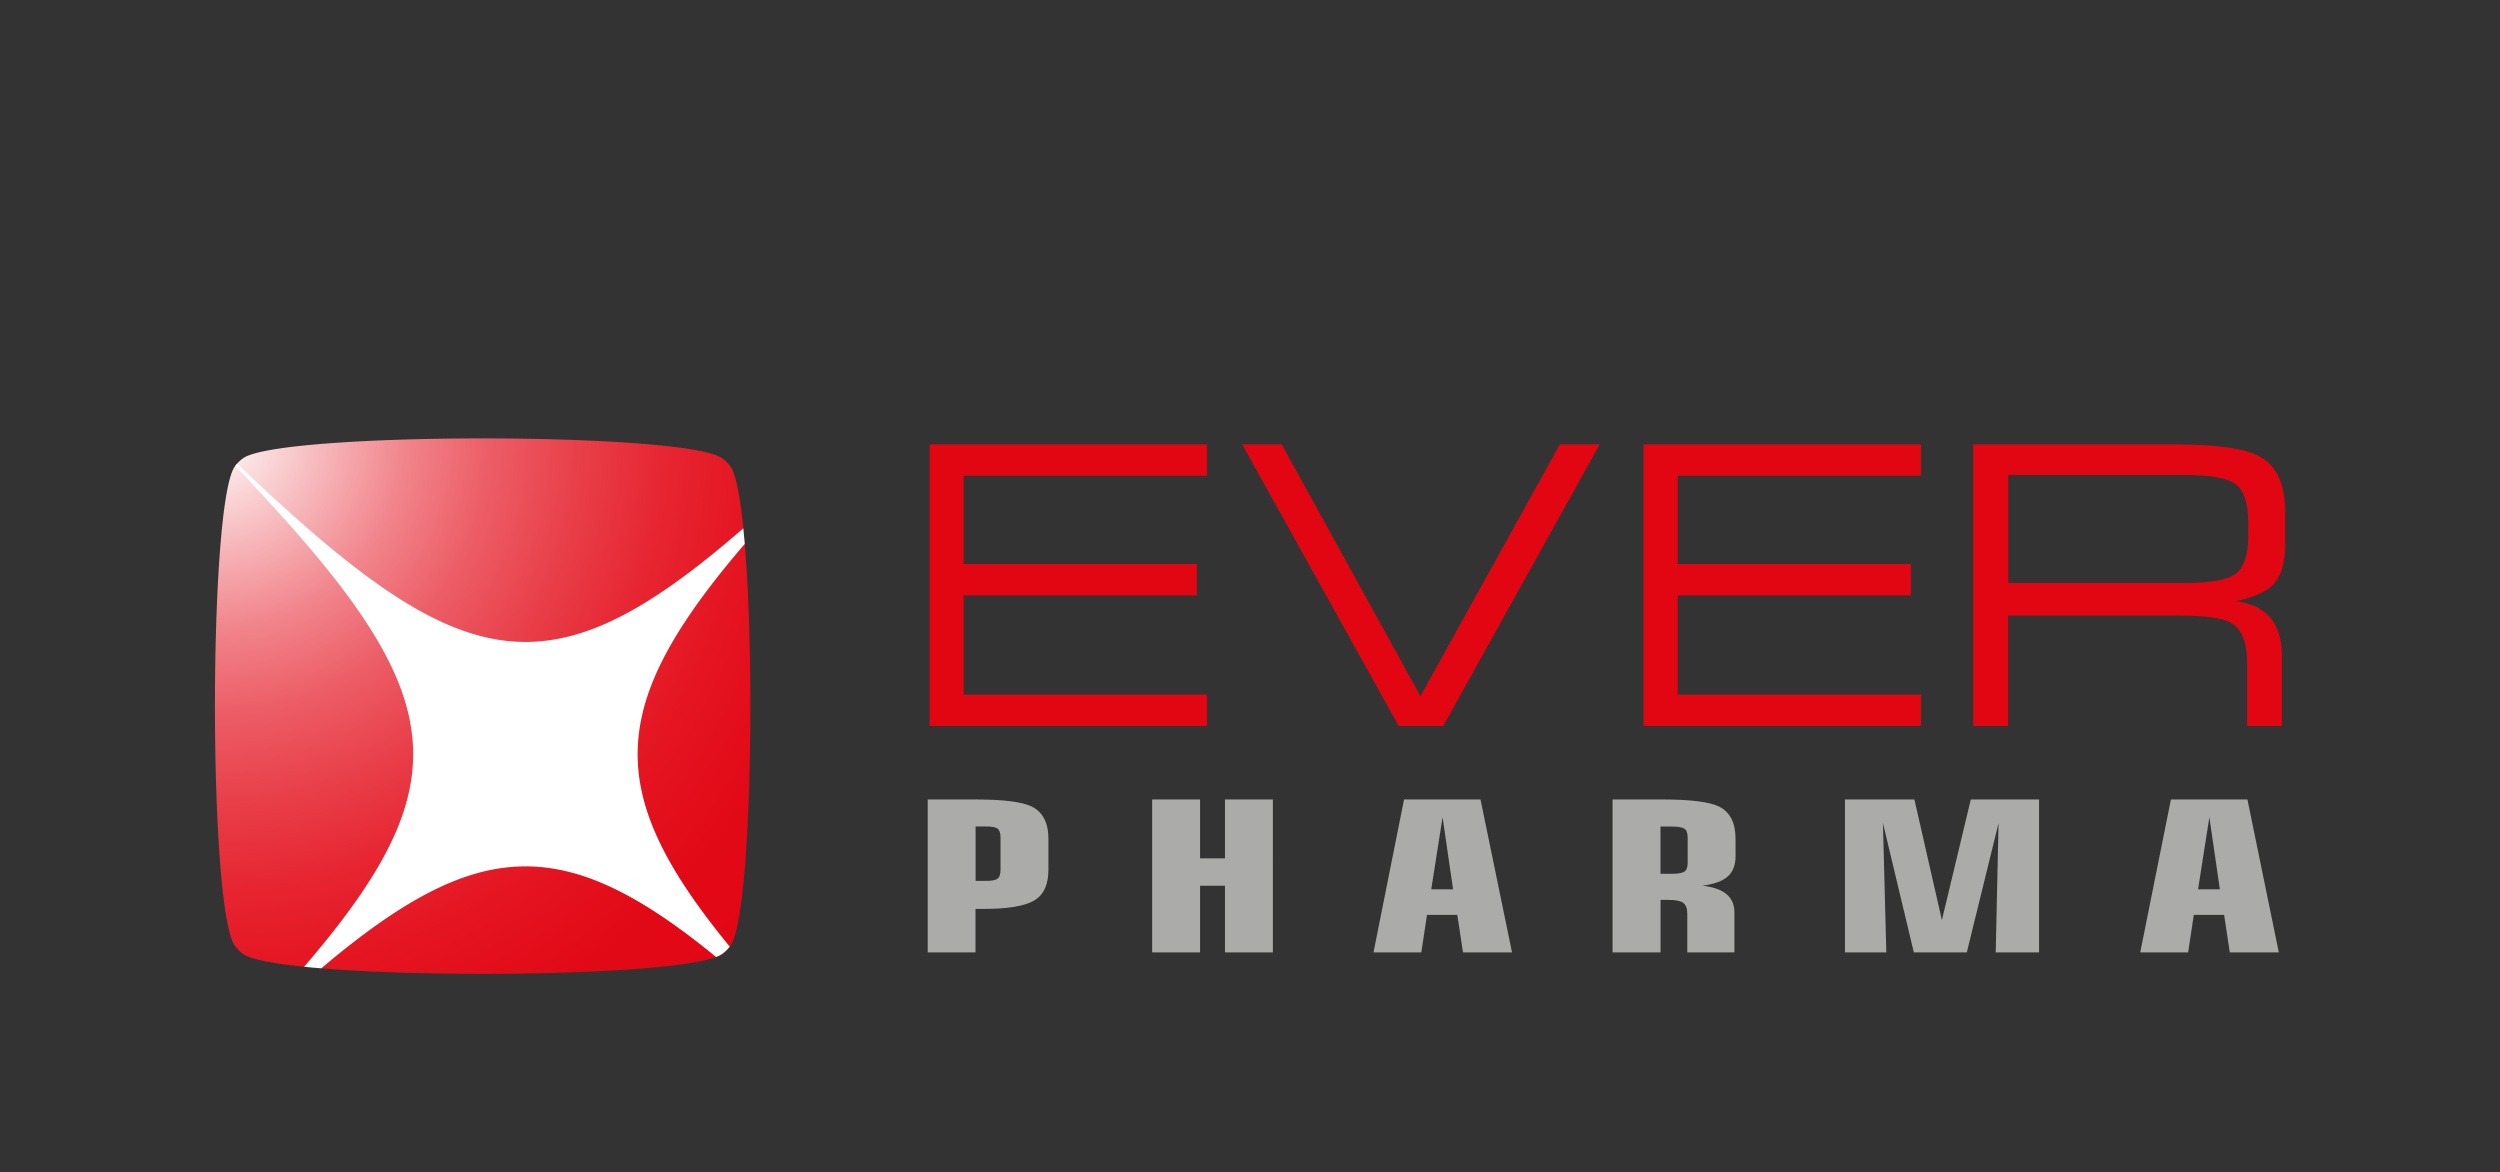
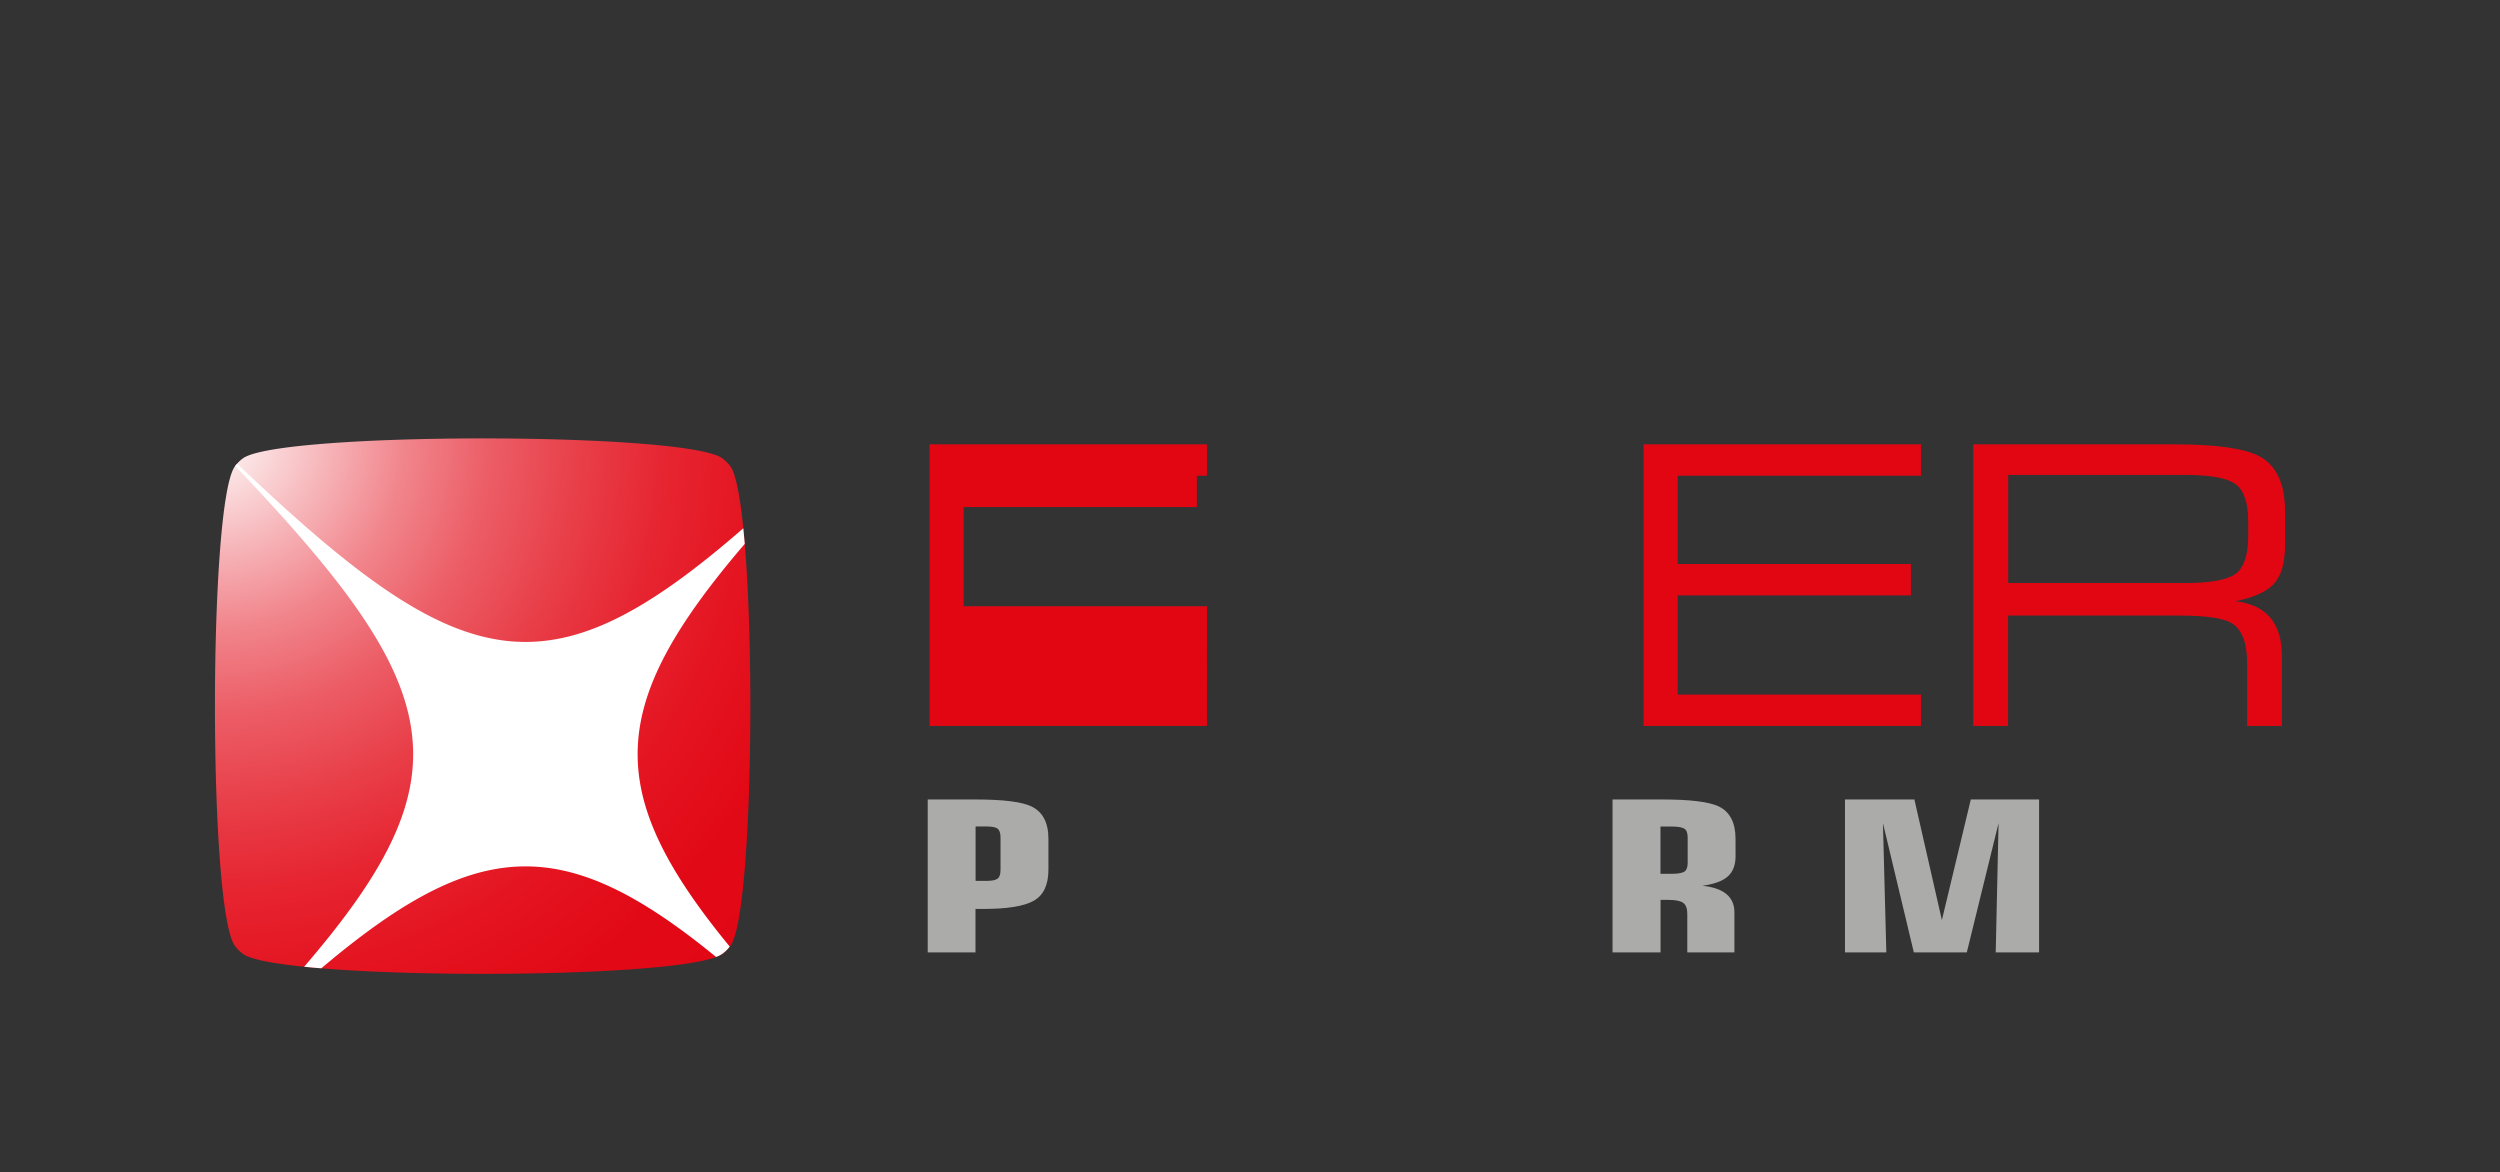
<svg xmlns="http://www.w3.org/2000/svg" id="Слой_1" data-name="Слой 1" viewBox="0 0 1705.5 799.66">
  <rect x="0" y="0" width="1705.5" height="799.66" fill="#333333" stroke="none" />
  <defs>
    <style>.cls-1{fill:url(#New_Gradient_Swatch_1);}.cls-2{fill:#fff;}.cls-3{fill:#e20613;}.cls-4{fill:#ababaa;}</style>
    <radialGradient id="New_Gradient_Swatch_1" cx="146.64" cy="299.08" r="522.2" gradientUnits="userSpaceOnUse">
      <stop offset="0" stop-color="#fff" />
      <stop offset="0.04" stop-color="#fce7e8" />
      <stop offset="0.15" stop-color="#f6b3b7" />
      <stop offset="0.25" stop-color="#f1848b" />
      <stop offset="0.36" stop-color="#ec5d66" />
      <stop offset="0.48" stop-color="#e83e48" />
      <stop offset="0.59" stop-color="#e62531" />
      <stop offset="0.71" stop-color="#e41420" />
      <stop offset="0.84" stop-color="#e20916" />
      <stop offset="1" stop-color="#e20613" />
    </radialGradient>
  </defs>
  <path class="cls-1" d="M160.15,318.31c-9,12.7-13.51,88.05-13.51,163.39,0,75.14,4.47,150.28,13.44,163.31a24.53,24.53,0,0,0,5.64,5.72c12.25,9.08,87.89,13.63,163.54,13.63,75.22,0,150.44-4.49,163.33-13.48a23.57,23.57,0,0,0,5.83-5.83c9-12.89,13.47-88.11,13.47-163.33,0-75.65-4.54-151.3-13.62-163.55a24.32,24.32,0,0,0-5.84-5.73c-13.33-8.91-88.25-13.36-163.17-13.36-75.13,0-150.26,4.48-163.28,13.44A24.11,24.11,0,0,0,160.15,318.31Z" />
  <path class="cls-2" d="M161.79,316.38c-.45.5-.92,1-1.31,1.54,144.23,151.42,159.94,210.29,47,341.58q5.59.59,11.71,1.07c106.54-90,165.47-92.66,269.31-7.73a20,20,0,0,0,4.08-2,23.64,23.64,0,0,0,5.23-5.1c-87.09-106-83.57-165.09,10.25-274.7-.32-3.69-.64-7.23-1-10.63C373.18,476.86,314.7,462.05,161.79,316.38Z" />
-   <path class="cls-3" d="M823.38,495.25H634.17V303.14H823.38v21.4h-166v60.24H816.5v21.4H657.41v67.66h166Z" />
-   <path class="cls-3" d="M1091.29,303.14,984.55,495.25H954.17L847.39,303.14h27L969,474.93l95.14-171.79Z" />
+   <path class="cls-3" d="M823.38,495.25H634.17V303.14H823.38v21.4h-166H816.5v21.4H657.41v67.66h166Z" />
  <path class="cls-3" d="M1310.47,495.25h-189.2V303.14h189.2v21.4H1144.53v60.24h159.08v21.4H1144.53v67.66h165.94Z" />
  <path class="cls-3" d="M1558.86,371.83q0,17.46-7.14,25.9T1525,410.15q31.73,3.74,31.71,37.53v47.57H1533V452.43q0-21.12-10.83-27.49c-5.67-3.32-17.51-5-35.69-5H1369.91v75.3h-23.78V303.14h137.16q42.8,0,58.12,8.18,17.44,9.49,17.45,37.53Zm-25.11-6.33v-9.24c0-13.06-2.85-21.68-8.57-25.92S1508,324,1491,324h-121v73.74h121q25.62,0,34.23-6.34C1530.9,387.16,1533.75,378.55,1533.75,365.5Z" />
  <path class="cls-4" d="M715.23,593.32q0,15.39-9.83,21.08t-34.52,5.68h-5.4v29.64H632.89V545.4h32.59q28.35,0,38.18,4.75,11.58,5.61,11.57,22Zm-32.67.14V571.3c0-2.88-.64-4.84-1.93-5.9s-3.86-1.58-7.73-1.58h-7.35v37.12h7.35c3.87,0,6.44-.53,7.73-1.58S682.56,596.34,682.56,593.46Z" />
-   <path class="cls-4" d="M868.34,649.72H835.67V604.25h-17v45.47H786V545.4h32.67v40.15h17V545.4h32.67Z" />
-   <path class="cls-4" d="M1031.5,649.72H998.05l-3.87-25.61H973.49l-3.86,25.61H937L957.84,545.4H1010Zm-40.21-43-7.16-49.21L976.4,606.7Z" />
  <path class="cls-4" d="M1184,584.1q0,9.07-5.32,13.82t-17.34,6.33q21.87,2.31,21.88,18.13v27.34h-32.15V623.4q0-5.46-2.82-7.49c-1.88-1.34-5.21-2-10-2h-5.42v35.83h-32.75V545.4h34.1q28.29,0,38.37,4.75,11.42,5.61,11.43,22Zm-32.67,4.46V571.3c0-3.07-.77-5.08-2.32-6s-4.32-1.43-8.31-1.43h-7.92v32.23h7.92q6,0,8.31-1.44T1151.35,588.56Z" />
  <path class="cls-4" d="M1391.06,649.72h-29.58l1.94-88.21-21.66,88.21h-36.14l-21.08-88.21,2.31,88.21h-28.21V545.4H1306l18.76,82.3,19.72-82.3h46.58Z" />
-   <path class="cls-4" d="M1554.6,649.72h-33.44l-3.86-25.61h-20.69l-3.86,25.61h-32.69L1481,545.4h52.2Zm-40.21-43-7.16-49.21-7.72,49.21Z" />
</svg>